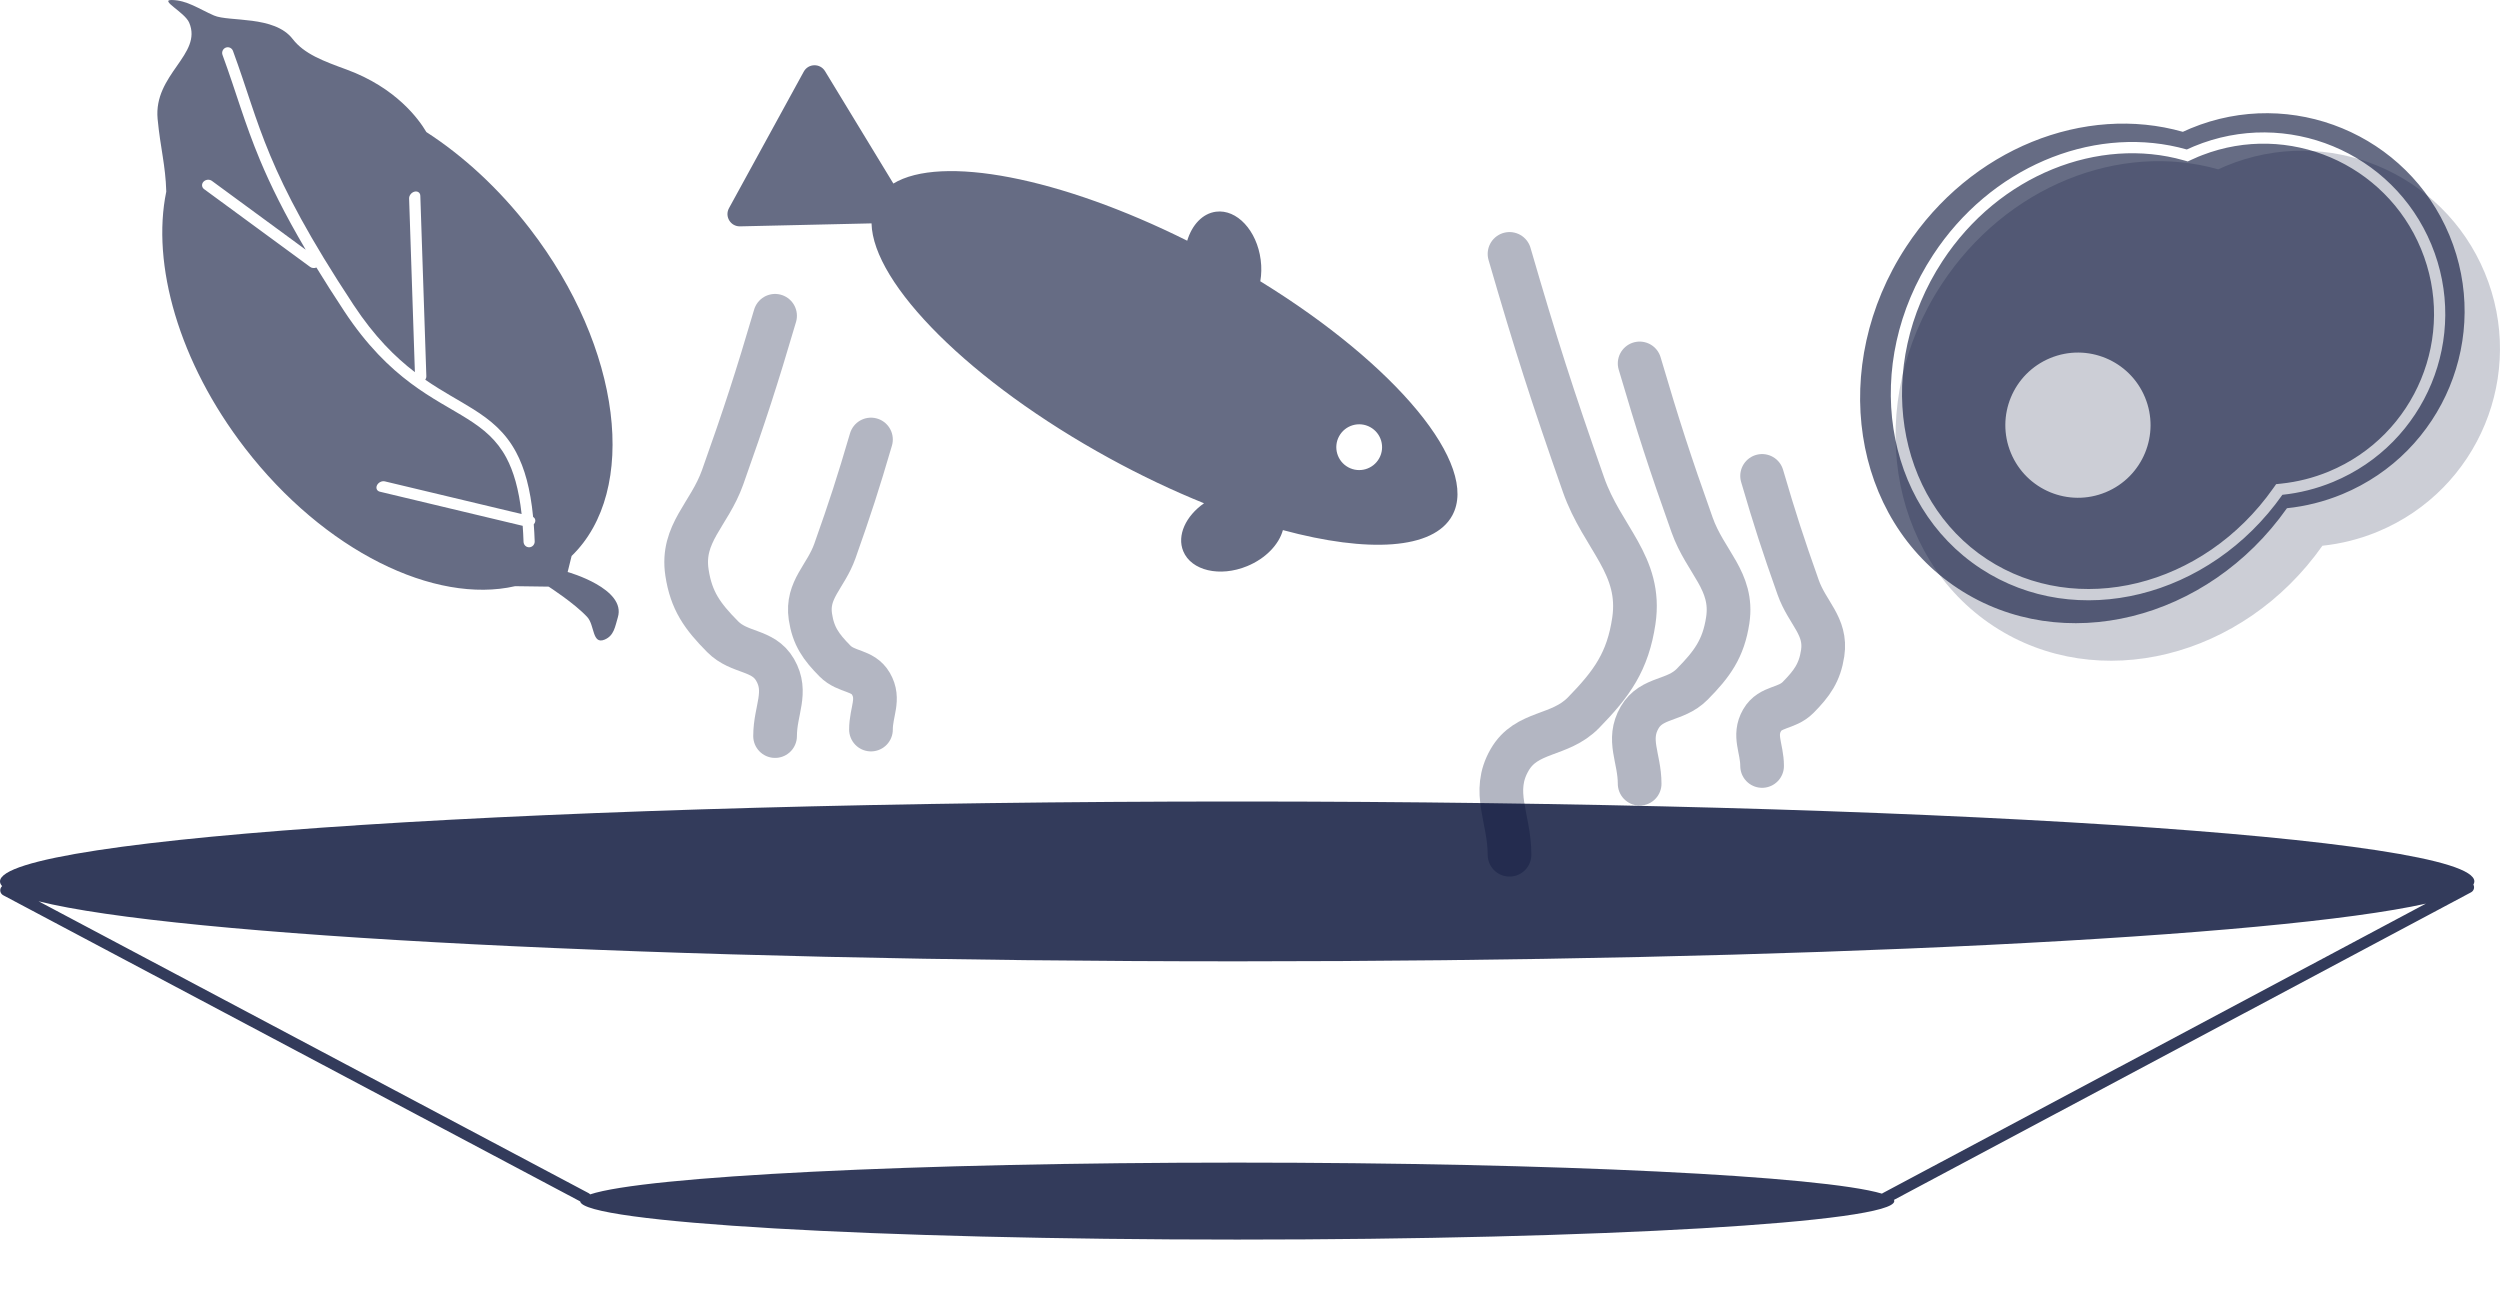
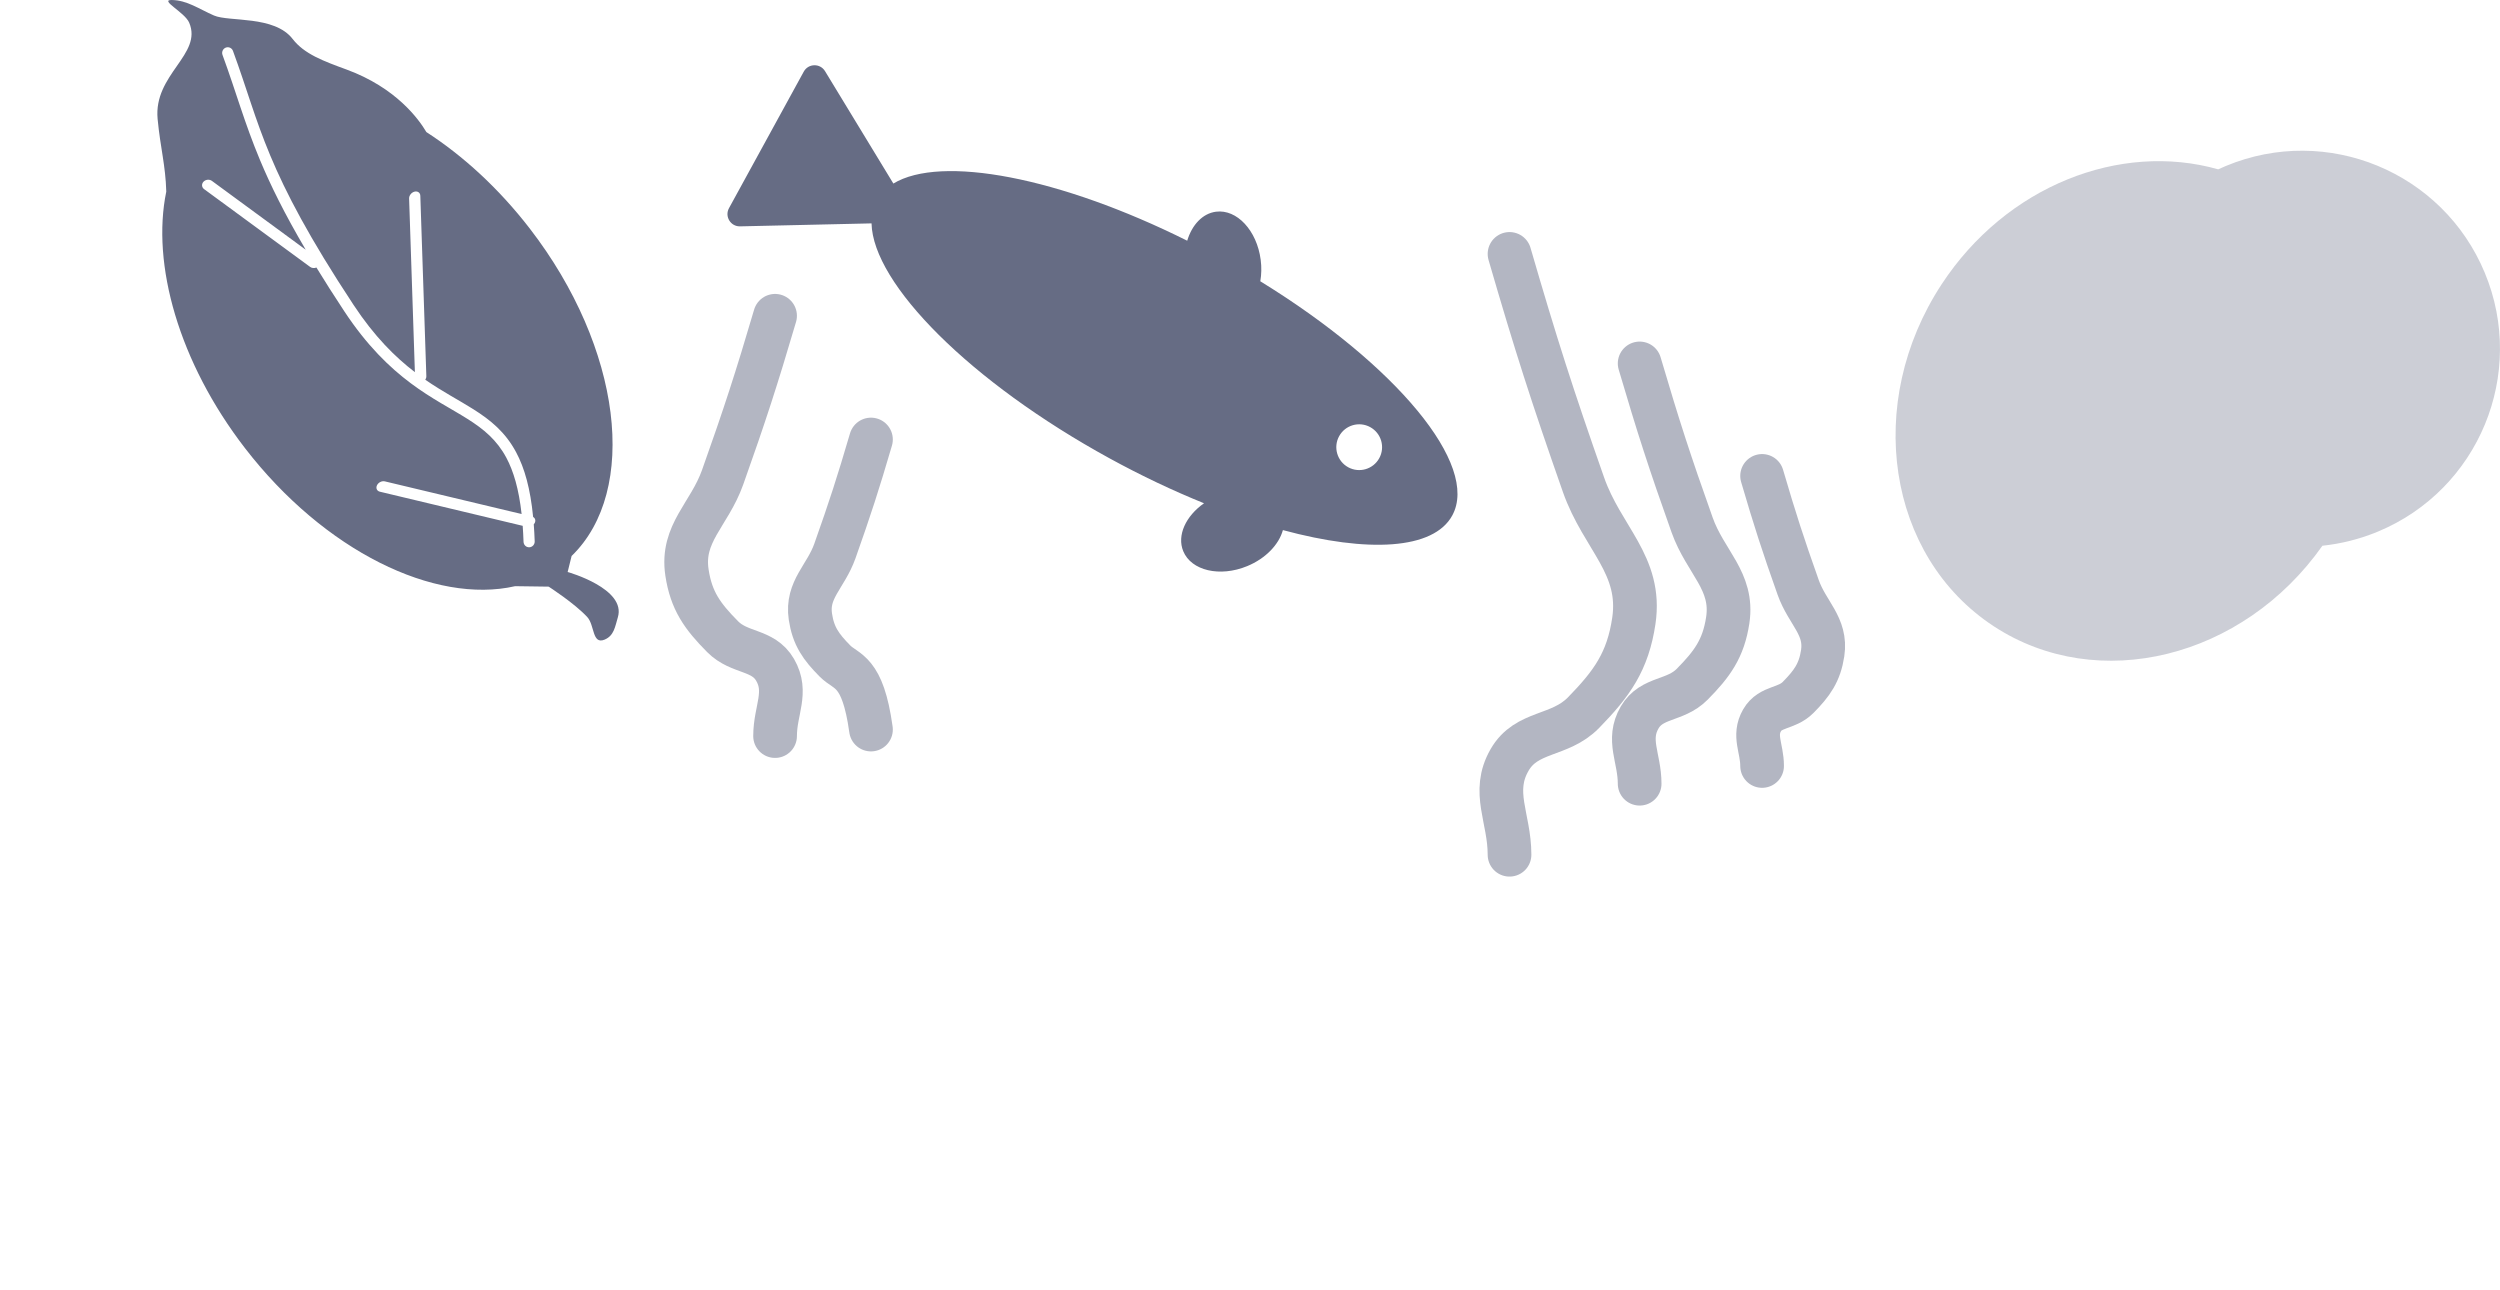
<svg xmlns="http://www.w3.org/2000/svg" viewBox="0 0 190.726 98.442" fill="none">
  <path d="M96.178 19.817C95.889 17.586 94.362 15.944 92.768 16.151C91.738 16.285 90.936 17.16 90.573 18.364C80.844 13.513 71.789 11.795 68.155 14.003L62.942 5.429C62.567 4.812 61.665 4.833 61.318 5.466L55.615 15.881C55.268 16.514 55.737 17.285 56.458 17.269L66.49 17.042C66.593 21.65 74.014 29.143 84.646 34.965C87.09 36.304 89.519 37.449 91.855 38.394C90.465 39.367 89.773 40.846 90.271 42.052C90.883 43.538 93.066 44.048 95.146 43.191C96.567 42.606 97.573 41.535 97.873 40.441C104.352 42.192 109.362 41.941 110.792 39.329C112.903 35.474 106.483 27.813 96.149 21.459C96.238 20.945 96.253 20.39 96.178 19.817ZM104.533 32.585C105.378 33.048 105.688 34.109 105.225 34.955C104.762 35.801 103.701 36.111 102.855 35.648C102.01 35.185 101.699 34.123 102.162 33.278C102.625 32.432 103.687 32.121 104.533 32.585Z" fill="#000B33" fill-opacity="0.6" />
  <path d="M14.431 1.724C14.091 0.934 12.136 -0.012 13.101 -0C14.268 0.015 15.172 0.68 16.323 1.182C17.475 1.685 20.928 1.162 22.324 2.971C23.21 4.12 24.654 4.651 26.434 5.303C30.217 6.69 31.953 9.096 32.529 10.076C35.333 11.888 38.055 14.374 40.417 17.436C47.445 26.544 48.753 37.434 43.608 42.416L43.306 43.638C43.355 43.652 47.804 44.907 47.134 47.103C46.922 47.801 46.852 48.491 46.13 48.795C45.162 49.201 45.379 47.695 44.799 47.071C43.822 46.02 41.893 44.777 41.858 44.755L39.3 44.72C33.17 46.122 24.753 42.046 18.696 34.196C13.635 27.637 11.54 20.153 12.685 14.618C12.629 12.6 12.238 11.311 12.025 9.084C11.698 5.667 15.475 4.154 14.431 1.724ZM17.226 3.632C17.006 3.717 16.893 3.966 16.975 4.189C18.006 6.995 18.638 9.346 19.835 12.209C20.637 14.127 21.7 16.296 23.323 19.052L16.165 13.799C15.976 13.661 15.689 13.689 15.525 13.863C15.362 14.036 15.382 14.29 15.571 14.429L23.66 20.363C23.797 20.463 23.984 20.475 24.139 20.409C24.769 21.437 25.472 22.544 26.263 23.742C29.733 29.002 33.166 30.381 35.664 31.958C36.902 32.739 37.9 33.559 38.627 34.916C39.175 35.942 39.581 37.298 39.794 39.216L29.36 36.724C29.135 36.67 28.867 36.803 28.761 37.021C28.655 37.238 28.753 37.458 28.977 37.511L39.876 40.115C39.904 40.502 39.927 40.909 39.941 41.337C39.949 41.575 40.146 41.762 40.381 41.753C40.615 41.743 40.8 41.541 40.792 41.303C40.777 40.849 40.752 40.416 40.721 40.004C40.75 39.971 40.777 39.936 40.796 39.896C40.886 39.711 40.829 39.526 40.672 39.441C40.462 37.278 40.022 35.71 39.374 34.5C38.549 32.957 37.412 32.041 36.117 31.223C35.003 30.52 33.764 29.882 32.446 28.972C32.498 28.888 32.529 28.793 32.526 28.699L32.066 14.93C32.059 14.701 31.861 14.562 31.625 14.62C31.389 14.68 31.203 14.915 31.211 15.145L31.652 28.391C30.159 27.249 28.576 25.692 26.97 23.257C23.573 18.109 21.802 14.695 20.619 11.867C19.424 9.009 18.842 6.792 17.773 3.883C17.691 3.66 17.446 3.548 17.226 3.632Z" fill="#000B33" fill-opacity="0.6" />
  <path d="M148.125 21.693C153.057 14.166 161.758 10.799 169.228 12.919C169.426 12.827 169.626 12.739 169.829 12.655C177.534 9.458 186.372 13.113 189.568 20.819C192.765 28.524 189.11 37.362 181.404 40.559C180.019 41.133 178.597 41.485 177.179 41.634C171.129 50.216 160.055 52.986 152.104 47.777C143.963 42.443 142.181 30.764 148.125 21.693Z" fill="#000B33" fill-opacity="0.2" />
-   <path d="M145.419 18.829C150.353 11.299 159.059 7.933 166.531 10.057C166.727 9.965 166.927 9.876 167.129 9.793C174.835 6.596 183.673 10.251 186.87 17.956C190.067 25.662 186.41 34.5 178.705 37.697C177.317 38.272 175.893 38.625 174.472 38.772C168.422 47.353 157.348 50.121 149.398 44.912C141.258 39.578 139.476 27.9 145.419 18.829ZM166.188 11.237C159.484 9.656 151.855 12.764 147.472 19.454C142.019 27.775 143.653 38.489 151.121 43.383C158.415 48.162 168.574 45.621 174.125 37.748C175.426 37.612 176.73 37.29 178.001 36.763C185.07 33.831 188.422 25.722 185.49 18.653C182.557 11.584 174.45 8.231 167.381 11.163C167.196 11.24 167.013 11.321 166.833 11.404L166.188 11.237ZM148.189 19.924C152.532 13.296 160.146 10.399 166.599 12.23L166.906 12.317L167.195 12.183C167.365 12.104 167.537 12.027 167.709 11.955L168.022 11.831C174.578 9.305 181.99 12.454 184.698 18.982C187.449 25.613 184.303 33.22 177.672 35.971C176.48 36.465 175.256 36.767 174.035 36.895L173.648 36.936L173.423 37.254C168.089 44.82 158.429 47.146 151.591 42.665C144.591 38.078 142.947 27.924 148.189 19.924ZM156.406 27.321C153.58 28.493 152.24 31.733 153.412 34.558C154.584 37.384 157.825 38.724 160.65 37.552C163.475 36.38 164.815 33.139 163.643 30.314C162.471 27.489 159.231 26.149 156.406 27.321Z" fill="#000B33" fill-opacity="0.6" />
-   <path d="M94.385 61.147C146.511 61.147 188.769 63.876 188.77 67.243C188.77 67.326 188.744 67.407 188.694 67.489C188.695 67.49 188.696 67.492 188.697 67.493C188.808 67.702 188.729 67.963 188.52 68.074L144.49 91.541C144.506 91.572 144.516 91.602 144.516 91.632C144.514 93.254 122.072 94.568 94.388 94.568C66.832 94.568 44.468 93.266 44.262 91.655L0.246 68.3C0.037 68.189 -0.042 67.929 0.068 67.72C0.093 67.674 0.125 67.635 0.162 67.602C0.055 67.484 0 67.364 0 67.243C0.002 63.876 42.258 61.147 94.385 61.147ZM44.906 91.025C44.952 91.05 44.991 91.082 45.023 91.119C49.169 89.742 69.694 88.696 94.388 88.696C118.748 88.696 139.05 89.715 143.575 91.063C143.593 91.049 143.613 91.036 143.633 91.025L185.073 68.938C173.703 71.48 137.405 73.34 94.385 73.34C50.362 73.34 13.378 71.392 2.942 68.759L44.906 91.025Z" fill="#000B33" fill-opacity="0.8" />
  <g filter="url(#filter0_f_238_853)">
    <path d="M115.162 65.209C115.162 62.387 113.757 60.43 115.162 57.983C116.465 55.713 118.978 56.242 120.807 54.37C122.986 52.14 124.187 50.454 124.646 47.37C125.281 43.093 122.239 41.064 120.807 36.984C118.415 30.168 117.177 26.307 115.162 19.371" stroke="#000B33" stroke-opacity="0.3" stroke-width="3.333" stroke-linecap="round" />
  </g>
  <g filter="url(#filter1_f_238_853)">
    <path d="M125.089 59.79C125.089 57.816 124.094 56.447 125.089 54.736C126.013 53.148 127.794 53.518 129.091 52.209C130.635 50.649 131.486 49.469 131.811 47.312C132.262 44.32 130.106 42.901 129.091 40.047C127.395 35.279 126.518 32.578 125.089 27.726" stroke="#000B33" stroke-opacity="0.3" stroke-width="3.333" stroke-linecap="round" />
  </g>
  <g filter="url(#filter2_f_238_853)">
    <path d="M59.131 56.155C59.131 54.181 60.127 52.812 59.131 51.1C58.207 49.513 56.426 49.883 55.13 48.573C53.585 47.013 52.734 45.834 52.409 43.677C51.958 40.685 54.114 39.265 55.13 36.411C56.825 31.644 57.702 28.943 59.131 24.091" stroke="#000B33" stroke-opacity="0.3" stroke-width="3.333" stroke-linecap="round" />
  </g>
  <g filter="url(#filter3_f_238_853)">
    <path d="M134.431 58.436C134.431 57.074 133.747 56.129 134.431 54.948C135.066 53.852 136.291 54.107 137.182 53.204C138.244 52.127 138.829 51.313 139.053 49.825C139.363 47.759 137.88 46.78 137.182 44.81C136.016 41.52 135.413 39.656 134.431 36.307" stroke="#000B33" stroke-opacity="0.3" stroke-width="3.333" stroke-linecap="round" />
  </g>
  <g filter="url(#filter4_f_238_853)">
-     <path d="M66.447 55.658C66.447 54.296 67.131 53.351 66.447 52.17C65.811 51.074 64.587 51.33 63.696 50.426C62.634 49.349 62.048 48.536 61.825 47.047C61.515 44.982 62.998 44.002 63.696 42.032C64.861 38.742 65.465 36.878 66.447 33.53" stroke="#000B33" stroke-opacity="0.3" stroke-width="3.333" stroke-linecap="round" />
+     <path d="M66.447 55.658C65.811 51.074 64.587 51.33 63.696 50.426C62.634 49.349 62.048 48.536 61.825 47.047C61.515 44.982 62.998 44.002 63.696 42.032C64.861 38.742 65.465 36.878 66.447 33.53" stroke="#000B33" stroke-opacity="0.3" stroke-width="3.333" stroke-linecap="round" />
  </g>
  <defs>
    <filter id="filter0_f_238_853" x="111.964" y="16.796" width="15.343" height="50.986" filterUnits="userSpaceOnUse" color-interpolation-filters="sRGB">
      <feFlood flood-opacity="0" result="BackgroundImageFix" />
      <feBlend mode="normal" in="SourceGraphic" in2="BackgroundImageFix" result="shape" />
      <feGaussianBlur stdDeviation="0.417" result="effect1_foregroundBlur_238_853" />
    </filter>
    <filter id="filter1_f_238_853" x="122.073" y="25.152" width="12.373" height="37.213" filterUnits="userSpaceOnUse" color-interpolation-filters="sRGB">
      <feFlood flood-opacity="0" result="BackgroundImageFix" />
      <feBlend mode="normal" in="SourceGraphic" in2="BackgroundImageFix" result="shape" />
      <feGaussianBlur stdDeviation="0.417" result="effect1_foregroundBlur_238_853" />
    </filter>
    <filter id="filter2_f_238_853" x="49.774" y="21.516" width="12.373" height="37.213" filterUnits="userSpaceOnUse" color-interpolation-filters="sRGB">
      <feFlood flood-opacity="0" result="BackgroundImageFix" />
      <feBlend mode="normal" in="SourceGraphic" in2="BackgroundImageFix" result="shape" />
      <feGaussianBlur stdDeviation="0.417" result="effect1_foregroundBlur_238_853" />
    </filter>
    <filter id="filter3_f_238_853" x="131.554" y="33.733" width="10.116" height="27.277" filterUnits="userSpaceOnUse" color-interpolation-filters="sRGB">
      <feFlood flood-opacity="0" result="BackgroundImageFix" />
      <feBlend mode="normal" in="SourceGraphic" in2="BackgroundImageFix" result="shape" />
      <feGaussianBlur stdDeviation="0.417" result="effect1_foregroundBlur_238_853" />
    </filter>
    <filter id="filter4_f_238_853" x="59.208" y="30.955" width="10.116" height="27.277" filterUnits="userSpaceOnUse" color-interpolation-filters="sRGB">
      <feFlood flood-opacity="0" result="BackgroundImageFix" />
      <feBlend mode="normal" in="SourceGraphic" in2="BackgroundImageFix" result="shape" />
      <feGaussianBlur stdDeviation="0.417" result="effect1_foregroundBlur_238_853" />
    </filter>
  </defs>
</svg>